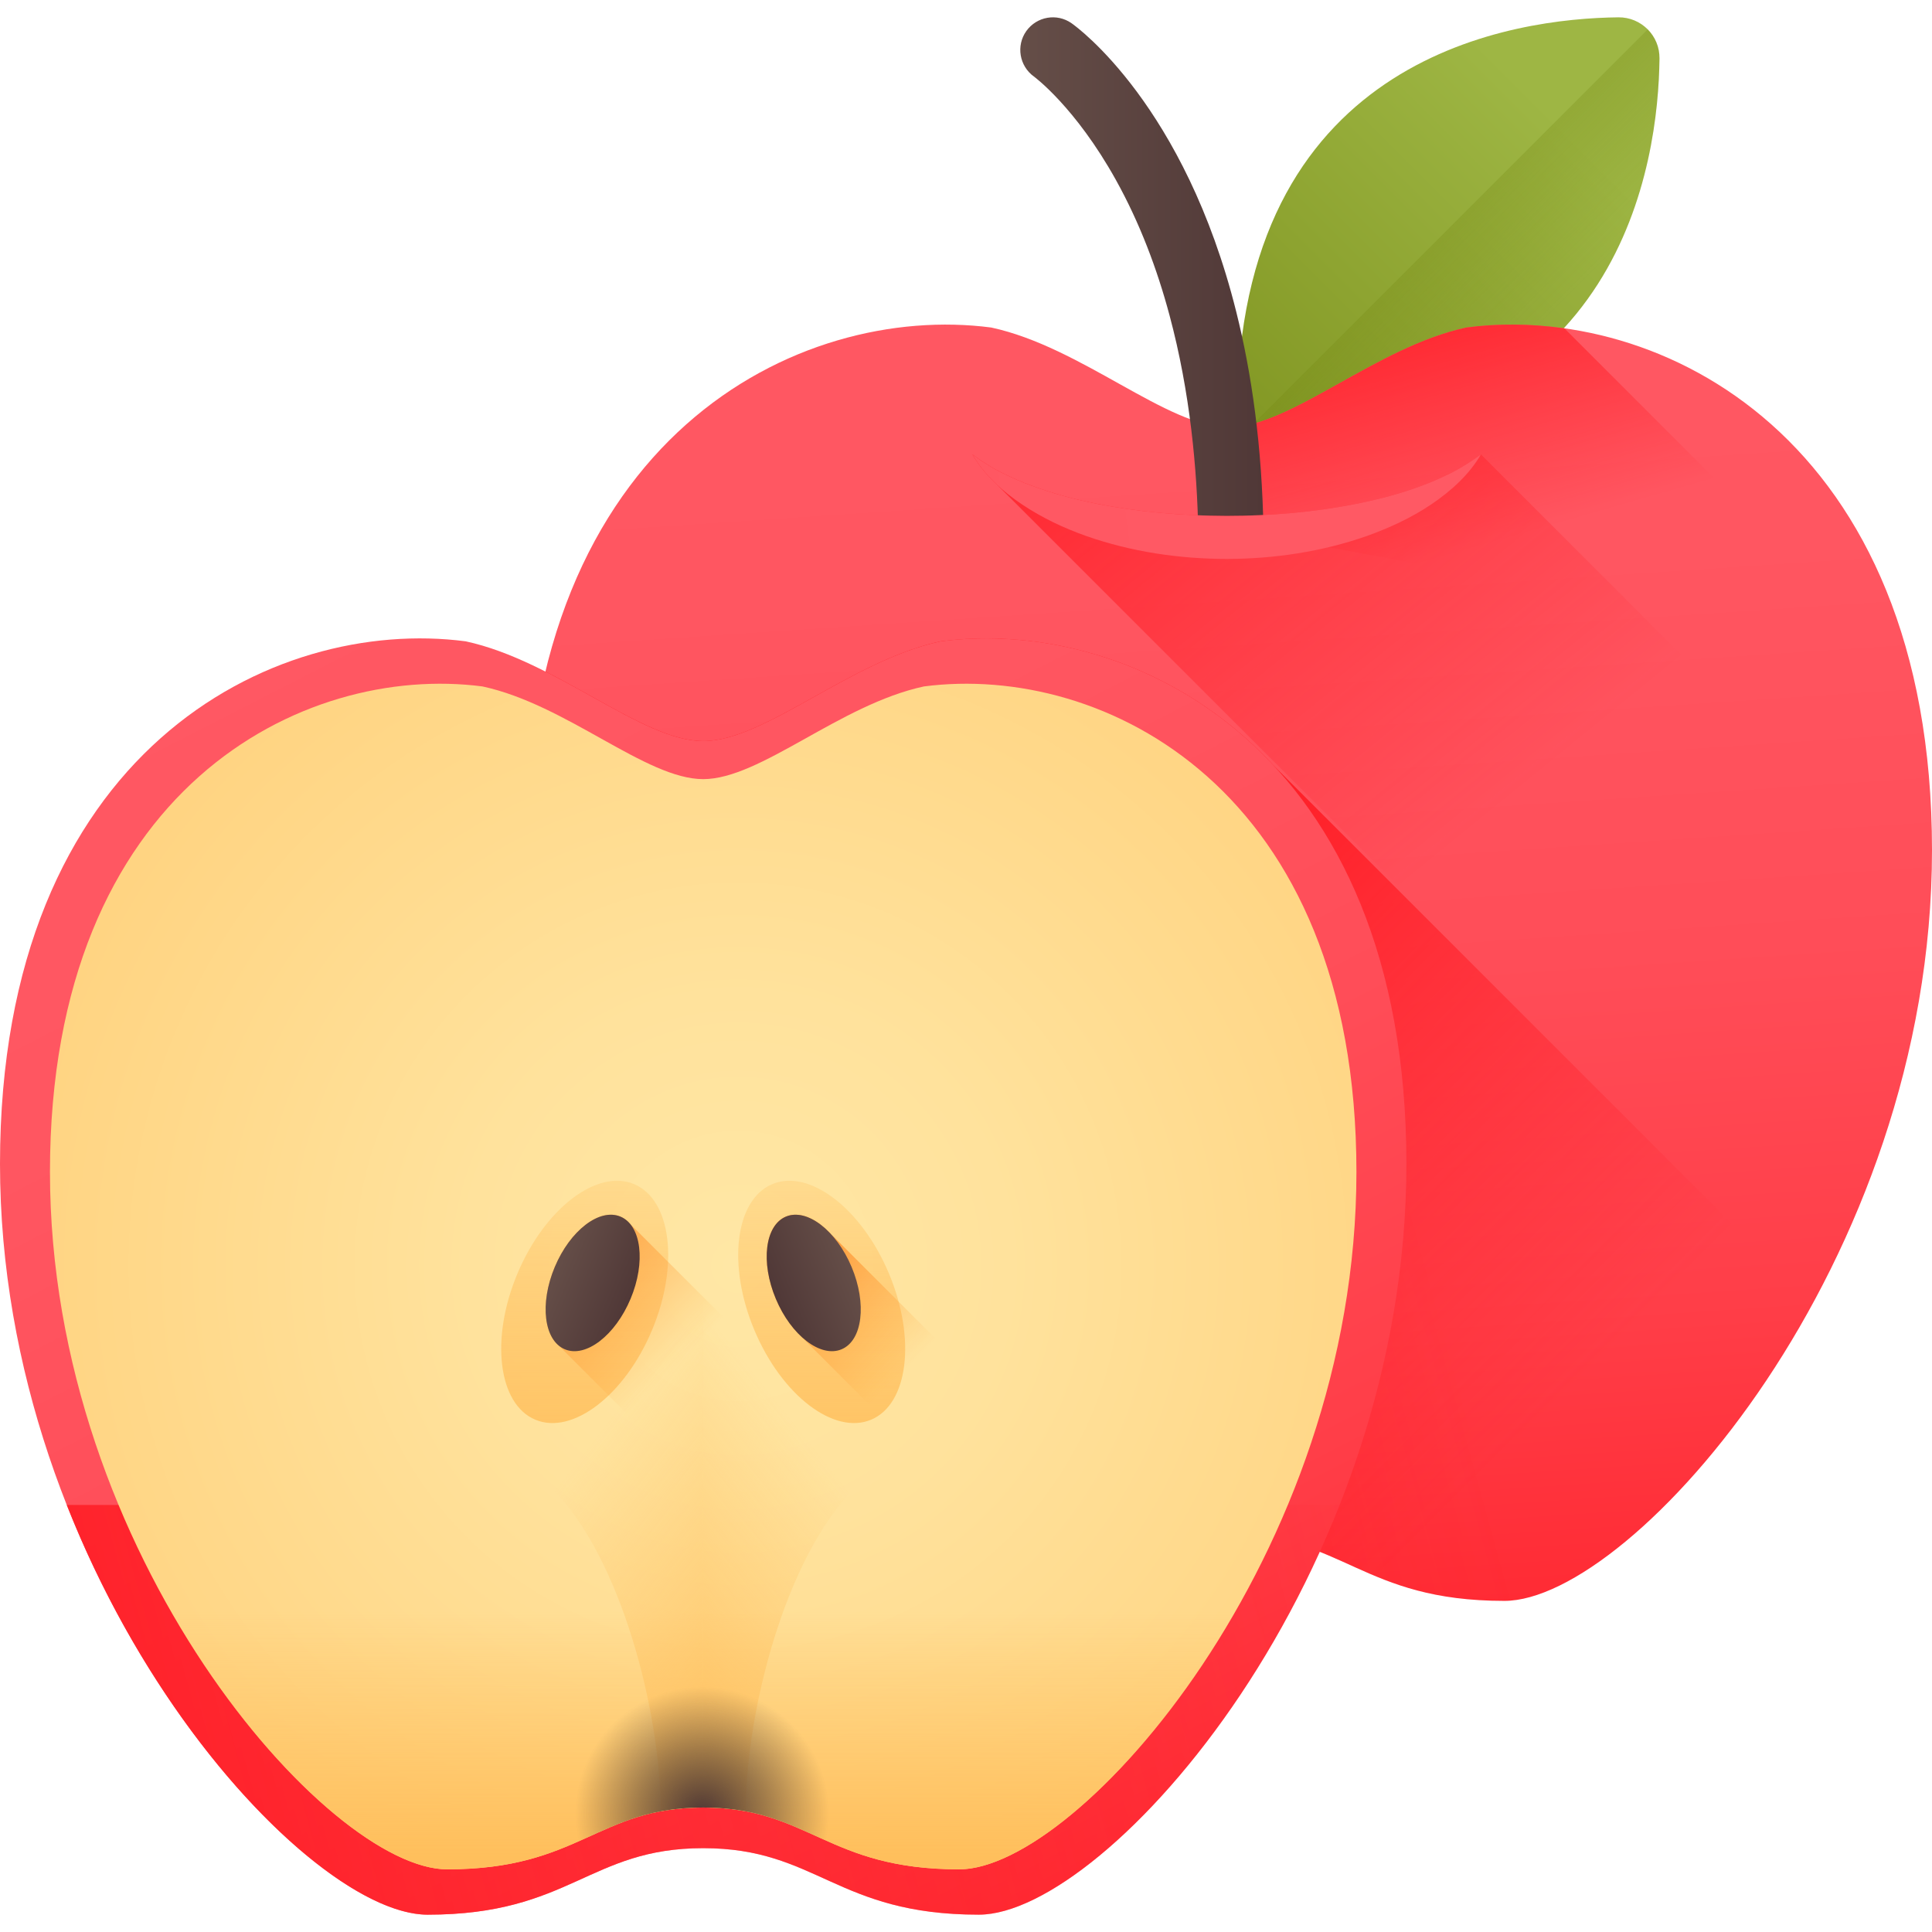
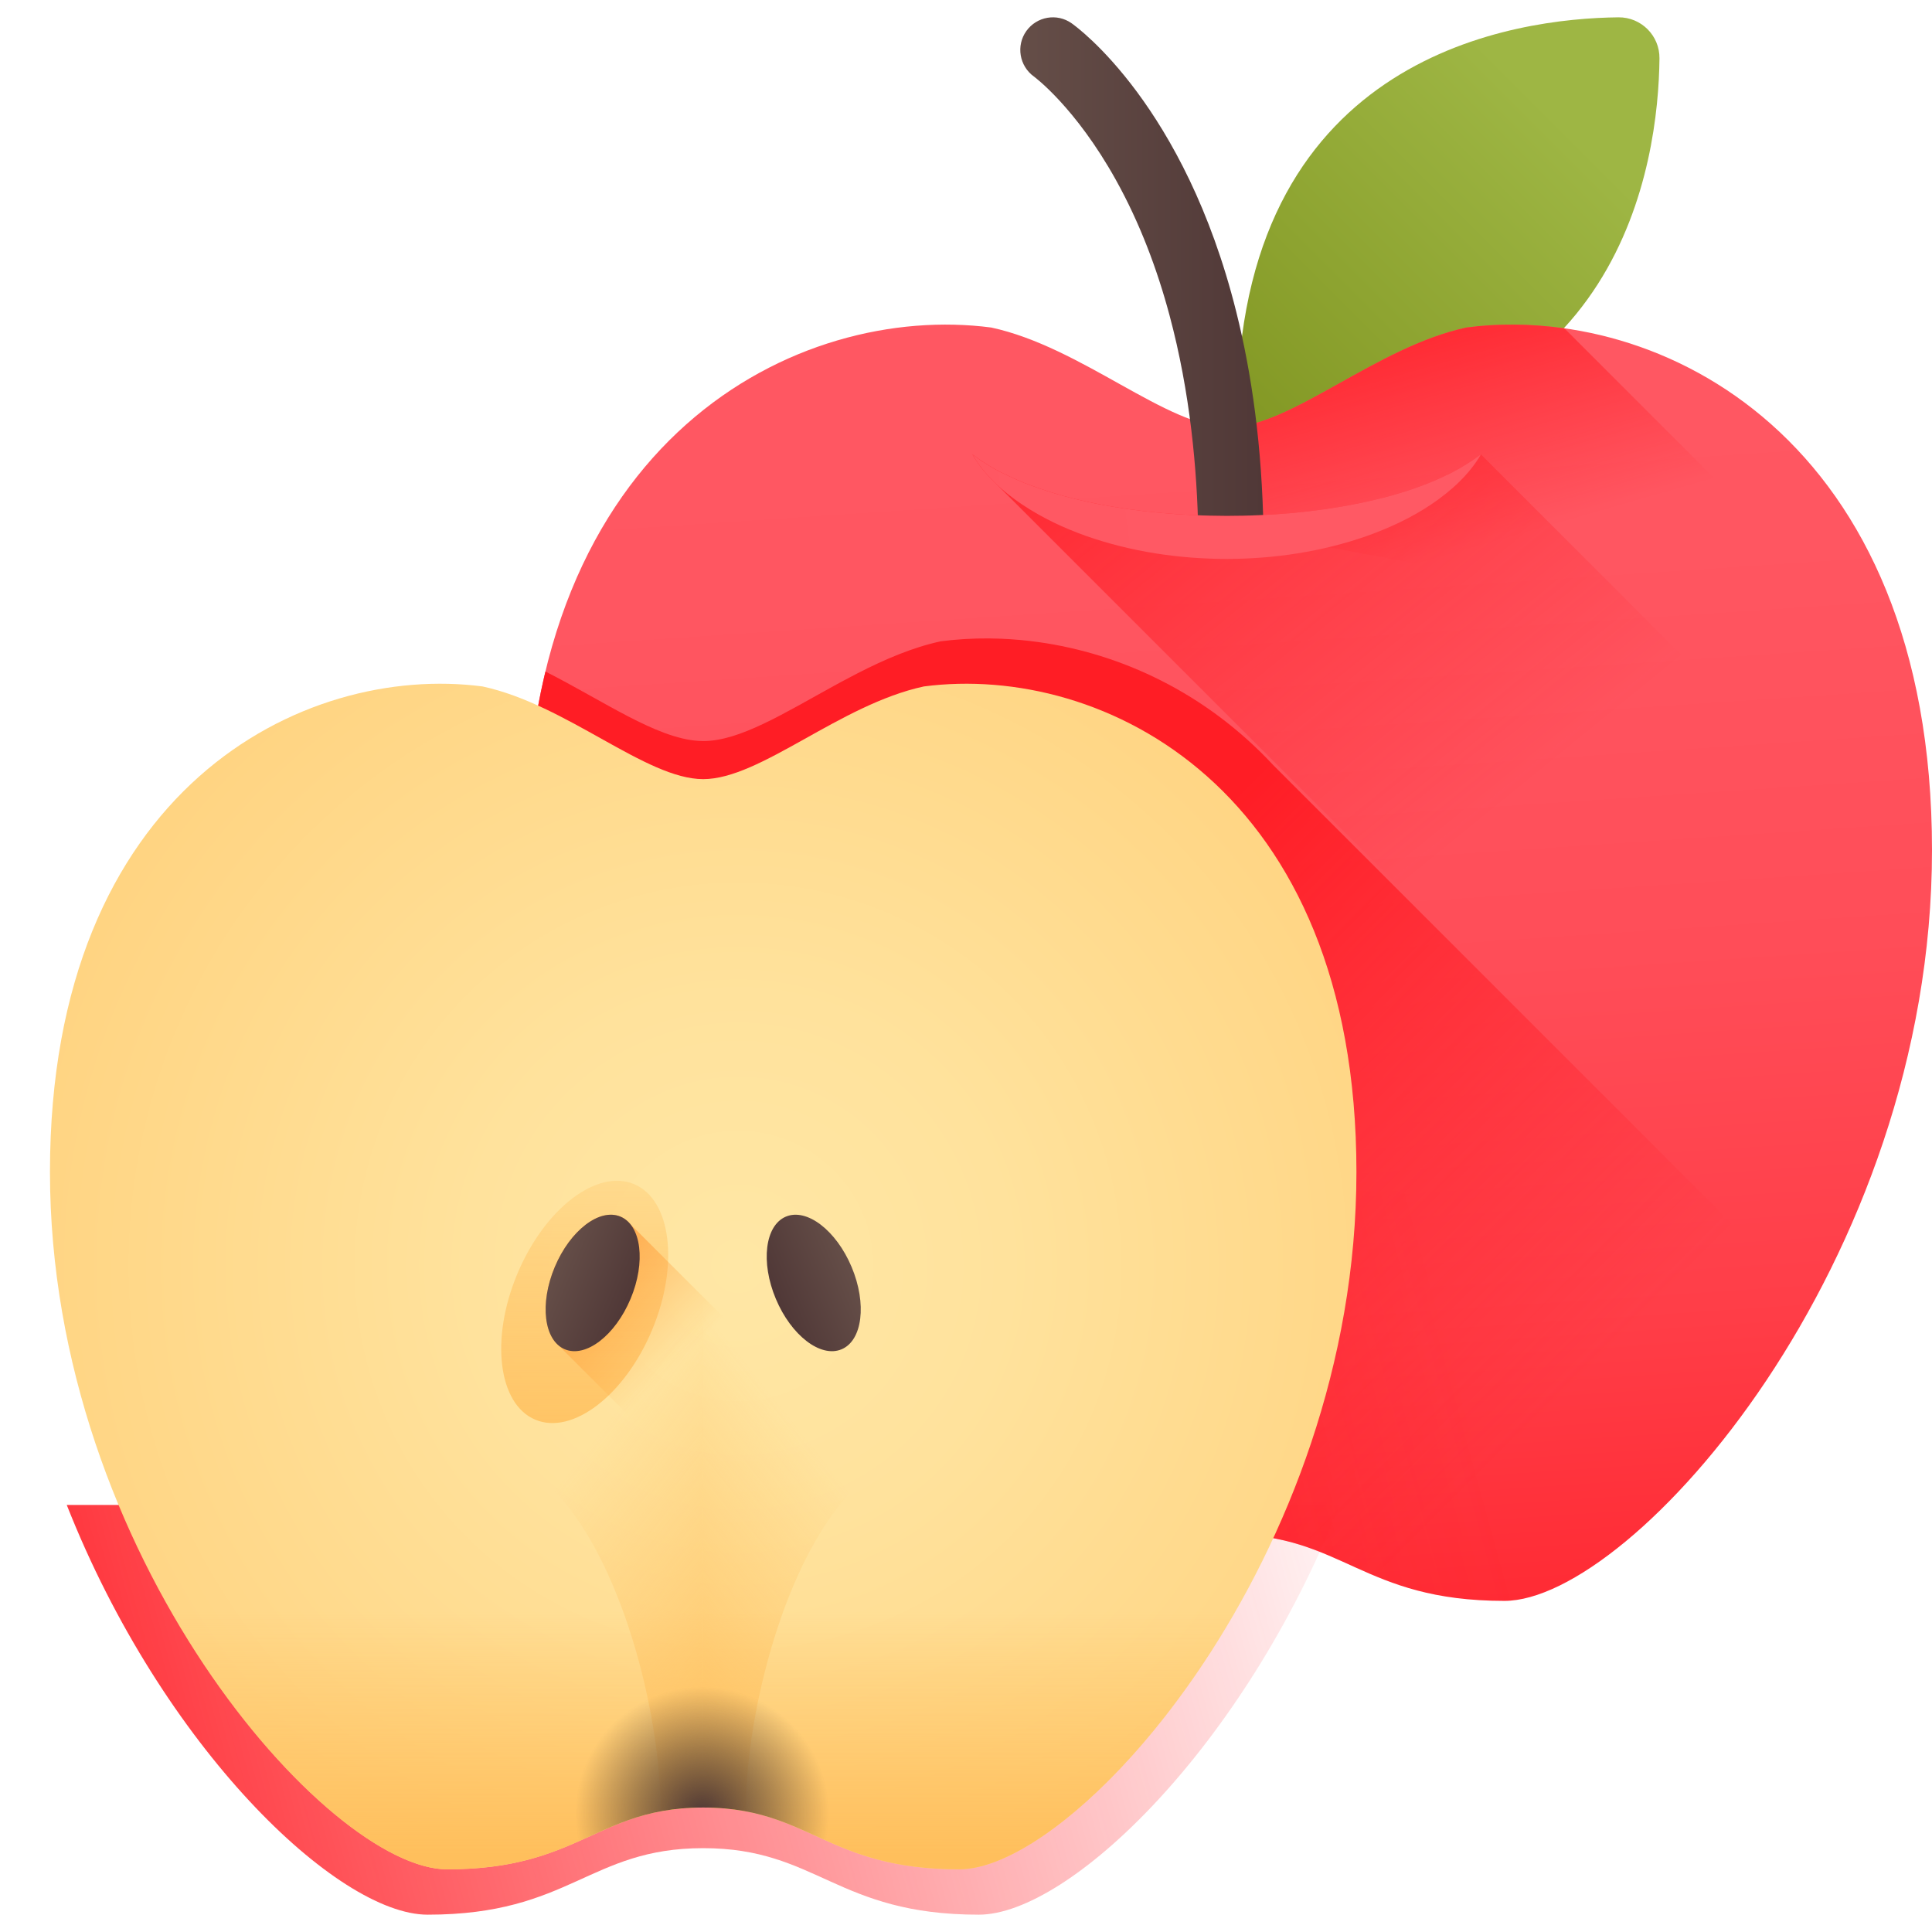
<svg xmlns="http://www.w3.org/2000/svg" id="Capa_1" x="0px" y="0px" viewBox="0 0 512 512" style="enable-background:new 0 0 512 512;" xml:space="preserve">
  <linearGradient id="SVGID_1_" gradientUnits="userSpaceOnUse" x1="411.127" y1="483.225" x2="281.347" y2="353.455" gradientTransform="matrix(1.004 0 0 -1.004 0.192 516.56)">
    <stop offset="0" style="stop-color:#9EB644" />
    <stop offset="1" style="stop-color:#738611" />
  </linearGradient>
  <path style="fill:url(#SVGID_1_);" d="M428.9,4.592c-27.306,0.282-98.632,9.753-100.995,100.758  c-0.161,6.199,4.916,11.275,11.114,11.114c91.004-2.362,100.475-73.689,100.758-100.995C439.84,9.445,434.926,4.529,428.9,4.592z" />
  <linearGradient id="SVGID_2_" gradientUnits="userSpaceOnUse" x1="407.008" y1="429.412" x2="310.058" y2="526.356" gradientTransform="matrix(1.004 0 0 -1.004 0.192 516.56)">
    <stop offset="0" style="stop-color:#738611;stop-opacity:0" />
    <stop offset="1" style="stop-color:#738611" />
  </linearGradient>
-   <path style="fill:url(#SVGID_2_);" d="M436.666,7.796L331.128,113.336c2.021,1.997,4.818,3.209,7.894,3.128  c91.004-2.362,100.475-73.689,100.758-100.995C439.809,12.481,438.613,9.767,436.666,7.796z" />
  <linearGradient id="SVGID_3_" gradientUnits="userSpaceOnUse" x1="309.911" y1="503.404" x2="340.971" y2="39.533" gradientTransform="matrix(1.004 0 0 -1.004 0.192 516.56)">
    <stop offset="0" style="stop-color:#FF5964" />
    <stop offset="0.306" style="stop-color:#FF5661" />
    <stop offset="0.534" style="stop-color:#FF4D58" />
    <stop offset="0.735" style="stop-color:#FF3E48" />
    <stop offset="0.921" style="stop-color:#FF2831" />
    <stop offset="1" style="stop-color:#FF1D25" />
  </linearGradient>
  <path style="fill:url(#SVGID_3_);" d="M388.603,86.797c-24.044,5.176-46.589,26.442-62.958,26.442s-38.914-21.266-62.958-26.442  c-51.003-6.673-123.397,28.96-123.397,138.507s79.327,198.947,113.324,198.947c37.775,0,42.811-17.628,73.031-17.628  c30.22,0,35.257,17.628,73.031,17.628c33.998,0,113.324-89.4,113.324-198.947S439.605,80.123,388.603,86.797z" />
  <linearGradient id="SVGID_4_" gradientUnits="userSpaceOnUse" x1="405.974" y1="374.601" x2="384.914" y2="447.769" gradientTransform="matrix(1.004 0 0 -1.004 0.192 516.56)">
    <stop offset="0" style="stop-color:#FF1D25;stop-opacity:0" />
    <stop offset="1" style="stop-color:#FF1D25" />
  </linearGradient>
  <path style="fill:url(#SVGID_4_);" d="M414.582,87.013c-8.954-1.261-17.746-1.294-25.979-0.216  c-24.044,5.176-46.589,26.442-62.958,26.442c-0.416,0-0.837-0.023-1.261-0.049v26.659l22.304,4.159L500.2,172.632L414.582,87.013z" />
  <linearGradient id="SVGID_5_" gradientUnits="userSpaceOnUse" x1="269.142" y1="441.825" x2="333.344" y2="441.825" gradientTransform="matrix(1.004 0 0 -1.004 0.192 516.56)">
    <stop offset="0" style="stop-color:#654E48" />
    <stop offset="1" style="stop-color:#503837" />
  </linearGradient>
  <path style="fill:url(#SVGID_5_);" d="M334.843,140.988c-3.285,0.277-6.674,0.427-10.121,0.427c-2.432,0-4.818-0.069-7.17-0.219  c-0.288-16.702-2.121-37.197-7.631-57.691c-3.274-12.207-7.862-24.425-14.213-35.848c-10.743-19.307-21.612-27.307-21.728-27.388  c-3.85-2.79-4.75-8.173-1.994-12.046c2.767-3.861,8.104-4.795,11.988-2.063c1.579,1.106,29.97,21.763,43.64,76.458  C331.708,98.926,334.474,118.246,334.843,140.988z" />
  <linearGradient id="SVGID_6_" gradientUnits="userSpaceOnUse" x1="379.949" y1="173.957" x2="2.769" y2="70.517" gradientTransform="matrix(1.004 0 0 -1.004 0.192 516.56)">
    <stop offset="0" style="stop-color:#FF1D25;stop-opacity:0" />
    <stop offset="1" style="stop-color:#FF1D25" />
  </linearGradient>
  <path style="fill:url(#SVGID_6_);" d="M156.979,315.671c25.387,64.354,71.722,108.58,95.635,108.58  c37.775,0,42.811-17.628,73.031-17.628s35.257,17.628,73.031,17.628c23.911,0,70.246-44.226,95.635-108.58H156.979z" />
  <linearGradient id="SVGID_7_" gradientUnits="userSpaceOnUse" x1="404.2" y1="308.184" x2="283.49" y2="456.364" gradientTransform="matrix(1.004 0 0 -1.004 0.192 516.56)">
    <stop offset="0" style="stop-color:#FF1D25;stop-opacity:0" />
    <stop offset="1" style="stop-color:#FF1D25" />
  </linearGradient>
  <path style="fill:url(#SVGID_7_);" d="M392.459,120.421c-2.486,1.853-5.043,3.421-7.665,4.807c-2.67,1.32-5.349,2.52-8.107,3.528  c-5.489,2.053-11.159,3.524-16.866,4.687c-11.429,2.304-23.085,3.274-34.748,3.284c-11.64-0.042-23.334-0.99-34.751-3.292  c-5.72-1.134-11.356-2.671-16.854-4.703c-2.783-0.969-5.427-2.218-8.115-3.512c-1.29-0.714-2.644-1.388-3.878-2.233  c-1.335-0.74-2.494-1.691-3.792-2.567c1.731,2.987,4.006,5.663,6.575,8.061l110.902,110.902c2.602,2.828,5.65,5.307,8.853,7.444  c5.278,3.525,11.057,6.261,17.015,8.361c11.962,4.184,24.571,6.033,37.164,6.056c12.567-0.02,25.215-1.892,37.156-6.079  c5.947-2.133,11.746-4.797,17.018-8.339c5.231-3.528,10.095-7.898,13.211-13.285L392.459,120.421z" />
  <linearGradient id="SVGID_8_" gradientUnits="userSpaceOnUse" x1="312.476" y1="383.208" x2="2.376" y2="342.818" gradientTransform="matrix(1.004 0 0 -1.004 0.192 516.56)">
    <stop offset="0" style="stop-color:#FF5964" />
    <stop offset="0.306" style="stop-color:#FF5661" />
    <stop offset="0.534" style="stop-color:#FF4D58" />
    <stop offset="0.735" style="stop-color:#FF3E48" />
    <stop offset="0.921" style="stop-color:#FF2831" />
    <stop offset="1" style="stop-color:#FF1D25" />
  </linearGradient>
  <path style="fill:url(#SVGID_8_);" d="M392.459,120.421c-3.115,5.388-7.979,9.758-13.211,13.285  c-5.273,3.542-11.071,6.205-17.018,8.339c-11.942,4.186-24.589,6.059-37.156,6.079c-12.593-0.023-25.202-1.871-37.164-6.056  c-5.958-2.099-11.738-4.836-17.015-8.361c-5.245-3.5-10.092-7.906-13.21-13.287c1.298,0.876,2.457,1.827,3.792,2.567  c1.235,0.843,2.588,1.519,3.878,2.233c2.688,1.294,5.332,2.543,8.115,3.512c5.497,2.032,11.133,3.569,16.854,4.703  c11.417,2.301,23.11,3.25,34.751,3.292c11.663-0.01,23.319-0.98,34.748-3.284c5.706-1.164,11.376-2.633,16.866-4.687  c2.758-1.008,5.436-2.208,8.107-3.528C387.415,123.842,389.972,122.274,392.459,120.421z" />
  <linearGradient id="SVGID_9_" gradientUnits="userSpaceOnUse" x1="376.991" y1="110.385" x2="254.201" y2="233.175" gradientTransform="matrix(1.004 0 0 -1.004 0.192 516.56)">
    <stop offset="0" style="stop-color:#FF1D25;stop-opacity:0" />
    <stop offset="1" style="stop-color:#FF1D25" />
  </linearGradient>
  <path style="fill:url(#SVGID_9_);" d="M337.377,202.717c-17.954-19.274-40.491-29.505-62.085-32.545l0,0  c-3.297-0.464-6.571-0.76-9.804-0.897c-0.114-0.005-0.23-0.01-0.344-0.014c-1.015-0.039-2.026-0.065-3.032-0.072  c-0.035,0-0.07-0.001-0.105-0.002c-1.064-0.007-2.122,0.003-3.174,0.03c-0.069,0.002-0.138,0.006-0.207,0.008  c-0.904,0.026-1.802,0.066-2.697,0.117c-0.267,0.015-0.533,0.033-0.799,0.05c-0.725,0.048-1.447,0.104-2.165,0.169  c-0.273,0.024-0.546,0.047-0.818,0.073c-0.951,0.093-1.896,0.198-2.832,0.32c-7.513,1.617-14.881,4.807-21.959,8.426  c-1.416,0.724-2.82,1.466-4.211,2.215c-0.696,0.374-1.388,0.752-2.077,1.129c-13.094,7.175-24.991,14.672-34.711,14.672  c-0.416,0-0.837-0.023-1.261-0.049l0,0c-11.241-0.712-25.234-10.646-40.545-18.377c-3.369,13.949-5.259,29.676-5.259,47.333  c0,109.547,79.327,198.947,113.324,198.947c37.775,0,42.811-17.628,73.031-17.628s35.257,17.628,73.031,17.628  c19.984,0,55.627-30.9,81.619-78.616L337.377,202.717z" />
  <linearGradient id="SVGID_10_" gradientUnits="userSpaceOnUse" x1="72.602" y1="421.678" x2="309.932" y2="-42.193" gradientTransform="matrix(1.004 0 0 -1.004 0.192 516.56)">
    <stop offset="0" style="stop-color:#FF5964" />
    <stop offset="0.306" style="stop-color:#FF5661" />
    <stop offset="0.534" style="stop-color:#FF4D58" />
    <stop offset="0.735" style="stop-color:#FF3E48" />
    <stop offset="0.921" style="stop-color:#FF2831" />
    <stop offset="1" style="stop-color:#FF1D25" />
  </linearGradient>
-   <path style="fill:url(#SVGID_10_);" d="M249.313,169.955c-24.044,5.176-46.589,26.442-62.958,26.442s-38.914-21.266-62.958-26.442  C72.395,163.281,0,198.915,0,308.462s79.327,198.947,113.324,198.947c37.775,0,42.811-17.628,73.031-17.628  s35.257,17.628,73.031,17.628c33.998,0,113.324-89.4,113.324-198.947S300.316,163.281,249.313,169.955z" />
  <linearGradient id="SVGID_11_" gradientUnits="userSpaceOnUse" x1="370.245" y1="126.513" x2="-6.935" y2="23.073" gradientTransform="matrix(1.004 0 0 -1.004 0.192 516.56)">
    <stop offset="0" style="stop-color:#FF1D25;stop-opacity:0" />
    <stop offset="1" style="stop-color:#FF1D25" />
  </linearGradient>
  <path style="fill:url(#SVGID_11_);" d="M17.69,398.829c25.387,64.354,71.722,108.58,95.635,108.58  c37.775,0,42.811-17.628,73.031-17.628s35.257,17.628,73.031,17.628c23.911,0,70.246-44.226,95.635-108.58H17.69z" />
  <radialGradient id="SVGID_12_" cx="194.629" cy="180.333" r="330.52" gradientTransform="matrix(1.004 0 0 -1.004 0.192 516.56)" gradientUnits="userSpaceOnUse">
    <stop offset="0" style="stop-color:#FFE7A5" />
    <stop offset="0.216" style="stop-color:#FFE29C" />
    <stop offset="0.577" style="stop-color:#FFD482" />
    <stop offset="1" style="stop-color:#FFBF5C" />
  </radialGradient>
  <path style="fill:url(#SVGID_12_);" d="M244.839,181.915c-22.335,4.808-43.278,24.564-58.484,24.564  c-15.205,0-36.149-19.755-58.484-24.564c-47.379-6.199-114.63,26.903-114.63,128.666c0,101.764,73.691,184.811,105.272,184.811  c35.091,0,39.769-16.376,67.842-16.376c28.073,0,32.751,16.376,67.842,16.376c31.581,0,105.272-83.048,105.272-184.811  S292.219,175.716,244.839,181.915z" />
  <linearGradient id="SVGID_13_" gradientUnits="userSpaceOnUse" x1="185.436" y1="89.213" x2="185.436" y2="24.693" gradientTransform="matrix(1.004 0 0 -1.004 0.192 516.56)">
    <stop offset="0" style="stop-color:#FFBF5C;stop-opacity:0" />
    <stop offset="1" style="stop-color:#FFBF5C" />
  </linearGradient>
  <path style="fill:url(#SVGID_13_);" d="M341.291,398.829H31.42c23.908,57.441,65.418,96.564,87.093,96.564  c35.091,0,39.769-16.376,67.842-16.376c28.073,0,32.751,16.376,67.842,16.376C275.873,495.393,317.382,456.27,341.291,398.829z" />
  <linearGradient id="SVGID_14_" gradientUnits="userSpaceOnUse" x1="183.846" y1="169.498" x2="266.756" y2="104.978" gradientTransform="matrix(1.004 0 0 -1.004 0.192 516.56)">
    <stop offset="0" style="stop-color:#FFBF5C;stop-opacity:0" />
    <stop offset="1" style="stop-color:#FFBF5C" />
  </linearGradient>
  <path style="fill:url(#SVGID_14_);" d="M169.12,201.037v38.826c0,26.15-10.388,51.228-28.879,69.719l0,0  c-21.757,21.757-21.757,57.032,0,78.789l5.962,5.962c18.49,18.49,28.879,59.544,28.879,85.693l0,0  c3.352-0.631,7.044-1.008,11.273-1.008V206.479C181.211,206.479,175.408,204.215,169.12,201.037z" />
  <linearGradient id="SVGID_15_" gradientUnits="userSpaceOnUse" x1="185.814" y1="168.45" x2="105.004" y2="103.93" gradientTransform="matrix(1.004 0 0 -1.004 0.192 516.56)">
    <stop offset="0" style="stop-color:#FFBF5C;stop-opacity:0" />
    <stop offset="1" style="stop-color:#FFBF5C" />
  </linearGradient>
  <path style="fill:url(#SVGID_15_);" d="M203.59,201.037v38.826c0,26.15,10.388,51.228,28.879,69.719l0,0  c21.757,21.757,21.757,57.032,0,78.789l-5.962,5.962c-18.49,18.49-28.879,59.544-28.879,85.693l0,0  c-3.352-0.631-7.044-1.008-11.273-1.008V206.479C191.499,206.479,197.302,204.215,203.59,201.037z" />
  <linearGradient id="SVGID_16_" gradientUnits="userSpaceOnUse" x1="154.157" y1="234.523" x2="154.157" y2="121.683" gradientTransform="matrix(1.004 0 0 -1.004 0.192 516.56)">
    <stop offset="0" style="stop-color:#FFBF5C;stop-opacity:0" />
    <stop offset="1" style="stop-color:#FFBF5C" />
  </linearGradient>
  <path style="fill:url(#SVGID_16_);" d="M172.792,352.5c-7.229,17.24-21.076,27.867-30.928,23.737  c-9.851-4.131-11.978-21.456-4.749-38.696s21.076-27.867,30.928-23.737C177.895,317.935,180.021,335.259,172.792,352.5z" />
  <linearGradient id="SVGID_17_" gradientUnits="userSpaceOnUse" x1="178.028" y1="154.102" x2="123.798" y2="208.332" gradientTransform="matrix(1.004 0 0 -1.004 0.192 516.56)">
    <stop offset="0" style="stop-color:#FF931E;stop-opacity:0" />
    <stop offset="1" style="stop-color:#FF5D00" />
  </linearGradient>
  <path style="fill:url(#SVGID_17_);" d="M166.854,324.206c-0.684-0.779-1.485-1.398-2.421-1.791  c-5.549-2.327-13.347,3.658-17.419,13.368c-3.612,8.614-3.069,17.253,0.971,20.721l35.899,35.899  c0.684,0.779,1.485,1.398,2.42,1.791c5.549,2.327,13.347-3.658,17.419-13.369c3.612-8.614,3.069-17.253-0.971-20.721  L166.854,324.206z" />
  <linearGradient id="SVGID_18_" gradientUnits="userSpaceOnUse" x1="146.249" y1="180.074" x2="166.261" y2="171.673" gradientTransform="matrix(1.004 0 0 -1.004 0.192 516.56)">
    <stop offset="0" style="stop-color:#654E48" />
    <stop offset="1" style="stop-color:#503837" />
  </linearGradient>
  <path style="fill:url(#SVGID_18_);" d="M167.107,344.209c-4.072,9.71-11.87,15.695-17.419,13.369  c-5.549-2.327-6.746-12.084-2.674-21.794c4.072-9.71,11.87-15.695,17.419-13.369C169.981,324.742,171.179,334.499,167.107,344.209z" />
  <linearGradient id="SVGID_19_" gradientUnits="userSpaceOnUse" x1="216.714" y1="234.523" x2="216.714" y2="121.683" gradientTransform="matrix(1.004 0 0 -1.004 0.192 516.56)">
    <stop offset="0" style="stop-color:#FFBF5C;stop-opacity:0" />
    <stop offset="1" style="stop-color:#FFBF5C" />
  </linearGradient>
-   <path style="fill:url(#SVGID_19_);" d="M199.918,352.5c7.229,17.24,21.076,27.867,30.928,23.737  c9.851-4.131,11.978-21.456,4.749-38.696s-21.076-27.867-30.928-23.737C194.815,317.935,192.689,335.259,199.918,352.5z" />
  <linearGradient id="SVGID_20_" gradientUnits="userSpaceOnUse" x1="238.118" y1="152.372" x2="190.998" y2="199.492" gradientTransform="matrix(1.004 0 0 -1.004 0.192 516.56)">
    <stop offset="0" style="stop-color:#FF931E;stop-opacity:0" />
    <stop offset="1" style="stop-color:#FF5D00" />
  </linearGradient>
-   <path style="fill:url(#SVGID_20_);" d="M219.908,326.726c-3.778-3.955-8.147-5.772-11.63-4.311  c-5.549,2.327-6.746,12.084-2.674,21.794c1.677,3.998,3.985,7.361,6.506,9.775c0.237,0.248,35.899,35.899,35.899,35.899  c3.778,3.955,8.147,5.772,11.63,4.311c5.549-2.327,6.745-12.084,2.674-21.794c-1.676-3.997-3.985-7.361-6.506-9.775  C255.807,362.626,220.149,326.958,219.908,326.726z" />
  <linearGradient id="SVGID_21_" gradientUnits="userSpaceOnUse" x1="224.622" y1="180.074" x2="204.61" y2="171.673" gradientTransform="matrix(1.004 0 0 -1.004 0.192 516.56)">
    <stop offset="0" style="stop-color:#654E48" />
    <stop offset="1" style="stop-color:#503837" />
  </linearGradient>
  <path style="fill:url(#SVGID_21_);" d="M205.603,344.209c4.072,9.71,11.87,15.695,17.419,13.369  c5.549-2.327,6.746-12.084,2.674-21.794c-4.072-9.71-11.87-15.695-17.419-13.369C202.729,324.742,201.531,334.499,205.603,344.209z" />
  <radialGradient id="SVGID_22_" cx="185.159" cy="35.803" r="33.5" gradientTransform="matrix(1.004 0 0 -1.004 0.192 516.56)" gradientUnits="userSpaceOnUse">
    <stop offset="0" style="stop-color:#503837" />
    <stop offset="0.115" style="stop-color:#4C3633;stop-opacity:0.885" />
    <stop offset="0.516" style="stop-color:#41302B;stop-opacity:0.484" />
    <stop offset="1" style="stop-color:#3E2E28;stop-opacity:0" />
  </radialGradient>
  <path style="fill:url(#SVGID_22_);" d="M186.355,446.913c-19.955,0-36.131,16.176-36.131,36.131c0,2.064,0.183,4.085,0.515,6.055  c10.98-4.616,19.396-10.082,35.617-10.082s24.637,5.465,35.617,10.082c0.332-1.97,0.515-3.991,0.515-6.055  C222.487,463.089,206.31,446.913,186.355,446.913z" />
  <g>
</g>
  <g>
</g>
  <g>
</g>
  <g>
</g>
  <g>
</g>
  <g>
</g>
  <g>
</g>
  <g>
</g>
  <g>
</g>
  <g>
</g>
  <g>
</g>
  <g>
</g>
  <g>
</g>
  <g>
</g>
  <g>
</g>
</svg>